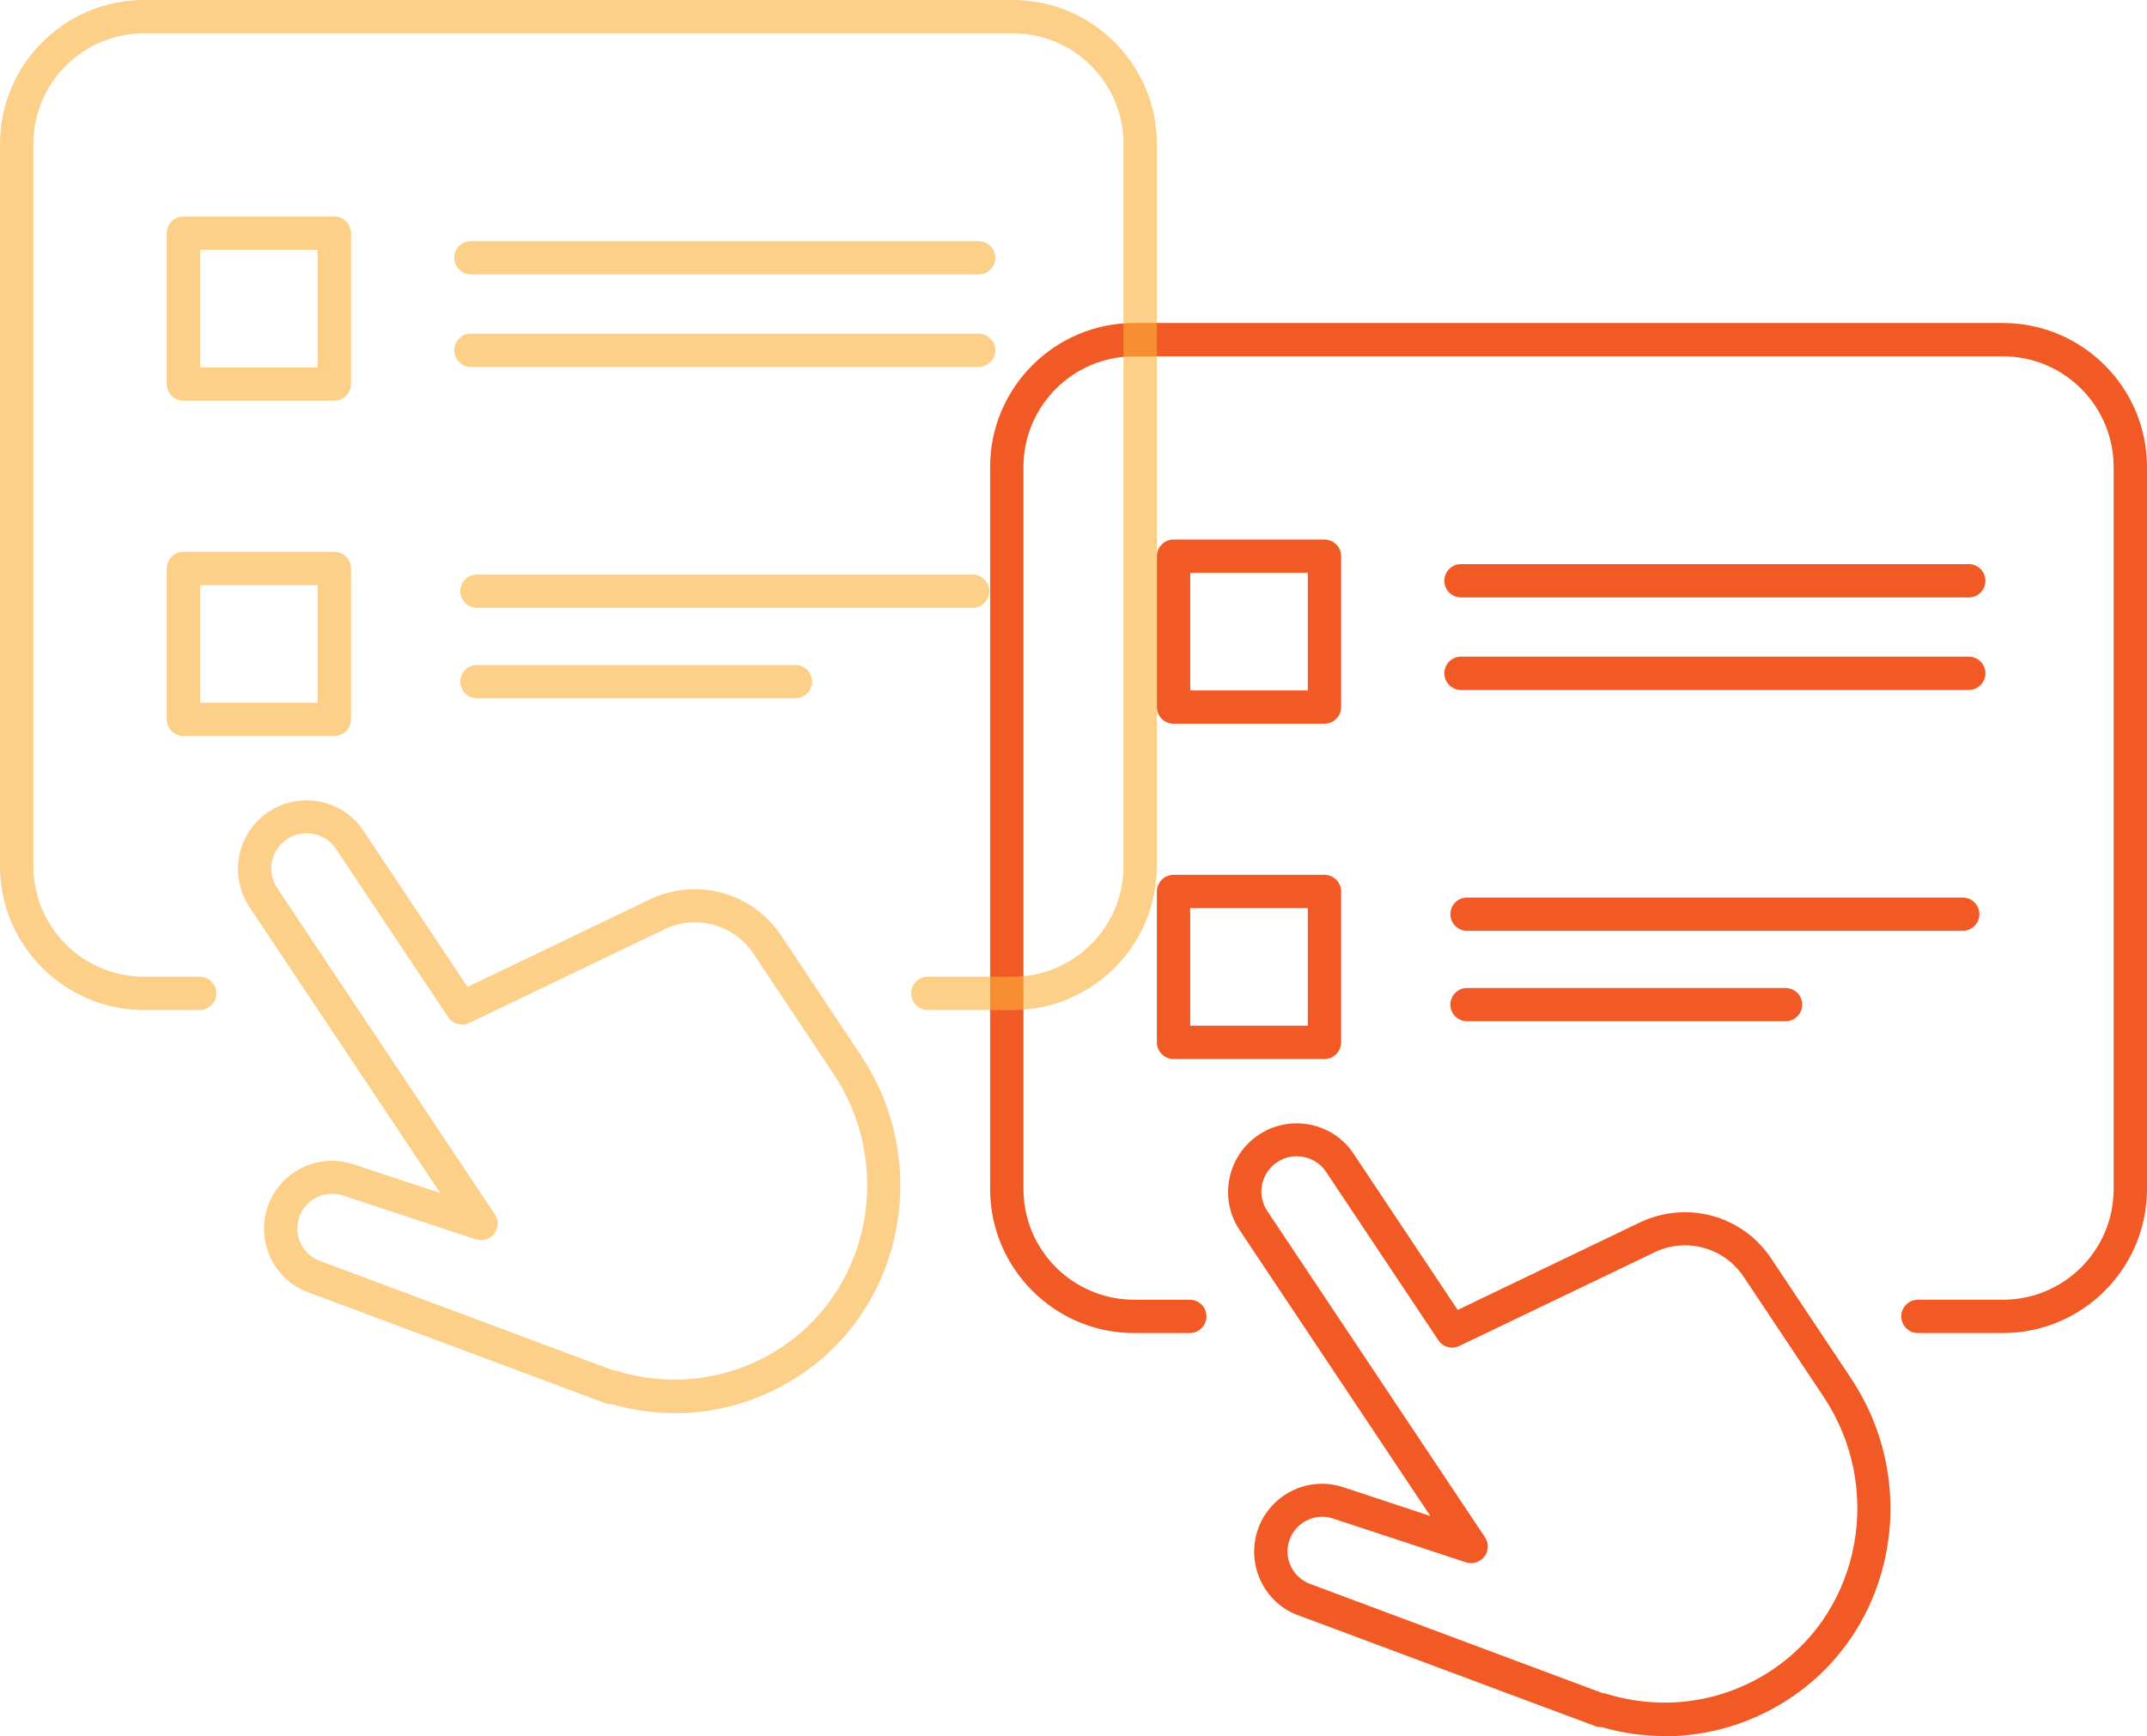
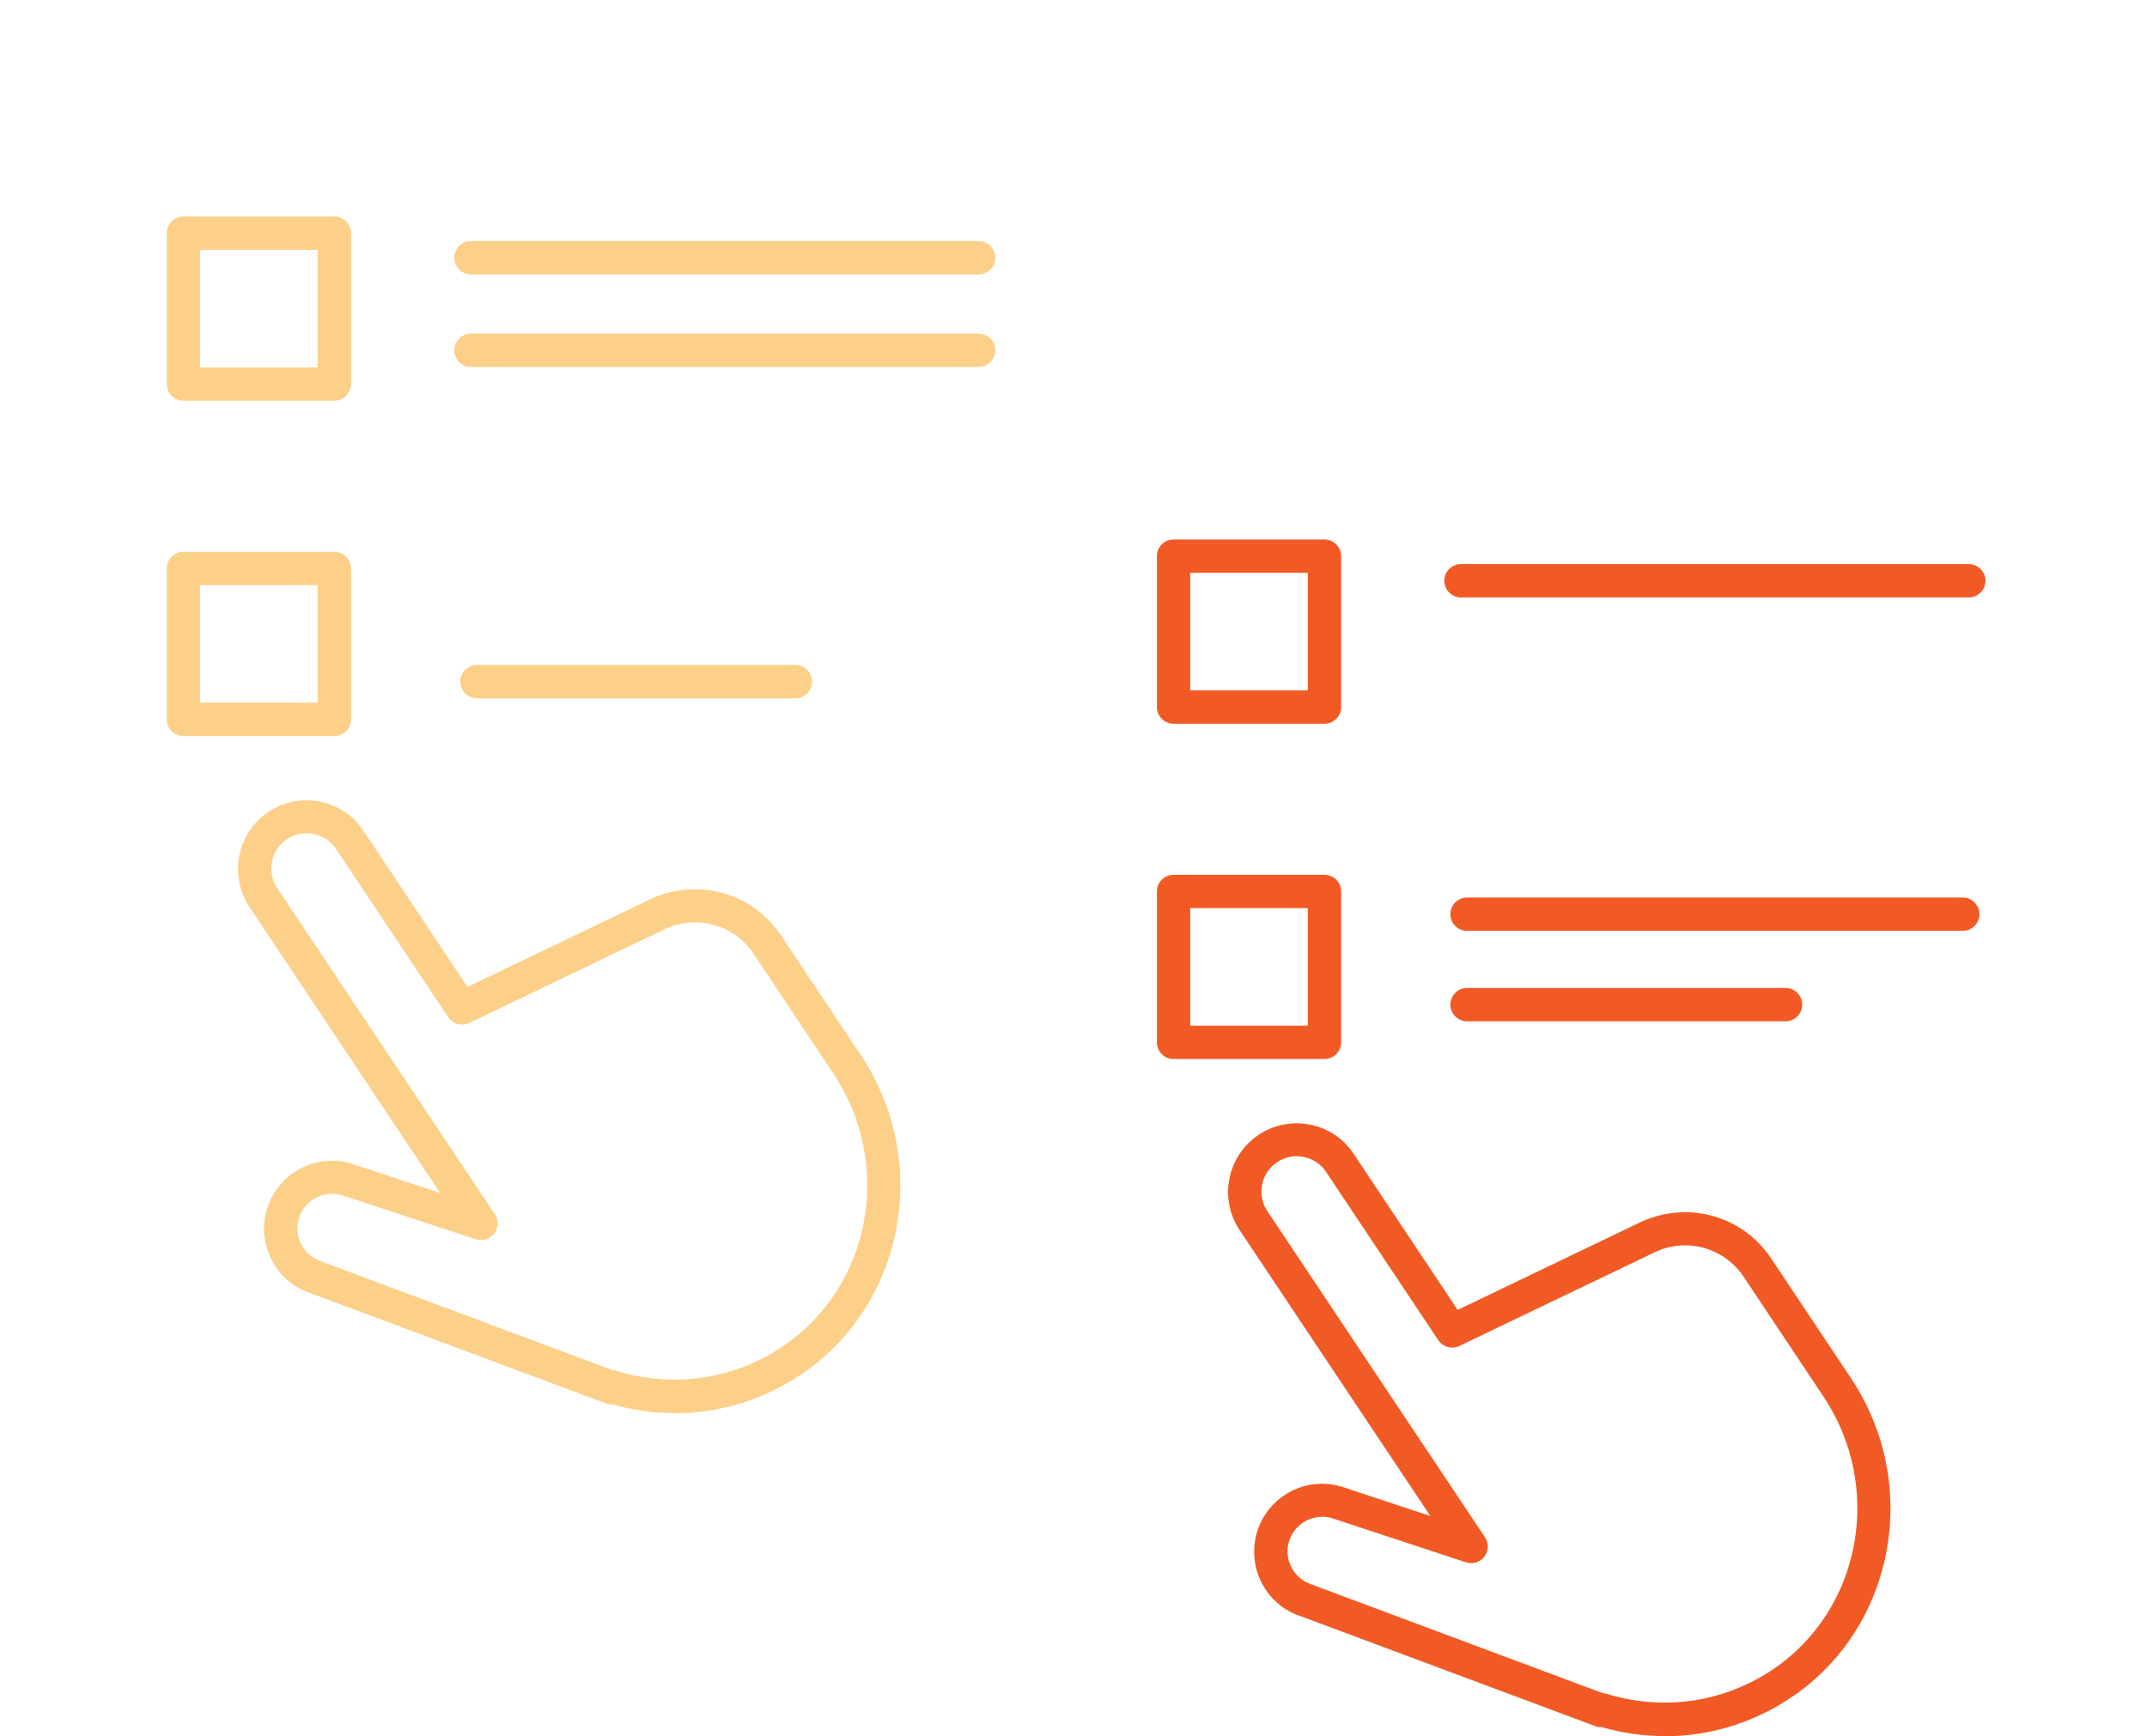
<svg xmlns="http://www.w3.org/2000/svg" id="_レイヤー_2" viewBox="0 0 103 83.31">
  <defs>
    <style>.cls-1{opacity:.6;}.cls-2{fill:#f15a24;}.cls-2,.cls-3{stroke-width:0px;}.cls-3{fill:#fbb03b;}</style>
  </defs>
  <g id="_レイヤー_1-2">
-     <path class="cls-2" d="m96.09,63.97h-4.08c-.44,0-.8-.36-.8-.8s.36-.8.8-.8h4.08c2.93,0,5.31-2.38,5.31-5.31V22.41c0-2.93-2.38-5.31-5.31-5.31h-41.68c-2.93,0-5.31,2.38-5.31,5.31v34.65c0,2.93,2.38,5.31,5.31,5.31h2.67c.44,0,.8.36.8.8s-.36.8-.8.8h-2.67c-3.81,0-6.91-3.1-6.91-6.91V22.41c0-3.81,3.1-6.91,6.91-6.91h41.68c3.81,0,6.91,3.1,6.91,6.91v34.65c0,3.81-3.1,6.91-6.91,6.91Z" />
    <path class="cls-2" d="m63.54,34.73h-7.24c-.44,0-.8-.36-.8-.8v-7.24c0-.44.36-.8.8-.8h7.24c.44,0,.8.36.8.8v7.24c0,.44-.36.8-.8.8Zm-6.44-1.6h5.64v-5.64h-5.64v5.64Z" />
    <path class="cls-2" d="m63.54,50.82h-7.24c-.44,0-.8-.36-.8-.8v-7.24c0-.44.36-.8.8-.8h7.24c.44,0,.8.36.8.8v7.24c0,.44-.36.8-.8.8Zm-6.44-1.6h5.64v-5.64h-5.64v5.64Z" />
    <path class="cls-2" d="m94.45,28.67h-24.36c-.44,0-.8-.36-.8-.8s.36-.8.8-.8h24.36c.44,0,.8.36.8.8s-.36.8-.8.8Z" />
-     <path class="cls-2" d="m94.45,33.11h-24.36c-.44,0-.8-.36-.8-.8s.36-.8.8-.8h24.36c.44,0,.8.36.8.8s-.36.8-.8.8Z" />
    <path class="cls-2" d="m85.66,49.01h-15.28c-.44,0-.8-.36-.8-.8s.36-.8.8-.8h15.28c.44,0,.8.36.8.8s-.36.8-.8.8Z" />
    <path class="cls-2" d="m94.16,44.67h-23.78c-.44,0-.8-.36-.8-.8s.36-.8.8-.8h23.78c.44,0,.8.36.8.8s-.36.8-.8.8Z" />
    <path class="cls-2" d="m79.87,83.31c-1.01,0-2.03-.14-3.03-.43-.1,0-.2,0-.29-.04l-14.17-5.29c-1.68-.55-2.61-2.4-2.05-4.11.57-1.71,2.41-2.64,4.12-2.07l4.17,1.38-9.15-13.72c-1.01-1.51-.6-3.56.91-4.57.73-.49,1.61-.66,2.47-.49.86.17,1.61.67,2.09,1.4l4.99,7.49,8.83-4.24c2.25-1.01,4.85-.27,6.21,1.77l3.83,5.75c3.37,5.06,2.12,11.91-2.8,15.27-1.84,1.26-3.98,1.91-6.14,1.91Zm-3.01-2.06c.07,0,.14.01.21.03,2.74.85,5.67.41,8.03-1.2,4.2-2.87,5.27-8.73,2.38-13.06l-3.83-5.75c-.92-1.38-2.69-1.89-4.2-1.21l-9.44,4.53c-.36.17-.79.05-1.01-.28l-5.38-8.07c-.25-.38-.63-.63-1.08-.72-.45-.09-.9,0-1.27.25-.78.52-.99,1.57-.47,2.35l10.44,15.65c.19.28.18.66-.03.93-.21.27-.56.38-.89.27l-6.37-2.1c-.87-.29-1.81.19-2.1,1.06-.29.87.19,1.81,1.06,2.1l13.95,5.21h0Z" />
    <g class="cls-1">
-       <path class="cls-3" d="m48.59,48.47h-4.08c-.44,0-.8-.36-.8-.8s.36-.8.8-.8h4.08c2.93,0,5.31-2.38,5.31-5.31V6.91c0-2.93-2.38-5.31-5.31-5.31H6.91C3.98,1.6,1.6,3.98,1.6,6.91v34.65c0,2.93,2.38,5.31,5.31,5.31h2.67c.44,0,.8.36.8.8s-.36.8-.8.8h-2.67c-3.81,0-6.91-3.1-6.91-6.91V6.91C0,3.1,3.1,0,6.91,0h41.68c3.81,0,6.91,3.1,6.91,6.91v34.65c0,3.81-3.1,6.91-6.91,6.91Z" />
      <path class="cls-3" d="m16.04,19.23h-7.24c-.44,0-.8-.36-.8-.8v-7.24c0-.44.36-.8.8-.8h7.24c.44,0,.8.36.8.8v7.24c0,.44-.36.8-.8.8Zm-6.44-1.6h5.64v-5.64h-5.64v5.64Z" />
      <path class="cls-3" d="m16.04,35.32h-7.24c-.44,0-.8-.36-.8-.8v-7.24c0-.44.36-.8.8-.8h7.24c.44,0,.8.36.8.8v7.24c0,.44-.36.8-.8.8Zm-6.44-1.6h5.64v-5.64h-5.64v5.64Z" />
      <path class="cls-3" d="m46.95,13.17h-24.36c-.44,0-.8-.36-.8-.8s.36-.8.8-.8h24.36c.44,0,.8.36.8.8s-.36.8-.8.8Z" />
      <path class="cls-3" d="m46.95,17.61h-24.36c-.44,0-.8-.36-.8-.8s.36-.8.8-.8h24.36c.44,0,.8.36.8.8s-.36.8-.8.8Z" />
      <path class="cls-3" d="m38.16,33.51h-15.28c-.44,0-.8-.36-.8-.8s.36-.8.8-.8h15.28c.44,0,.8.36.8.8s-.36.8-.8.8Z" />
-       <path class="cls-3" d="m46.66,29.17h-23.78c-.44,0-.8-.36-.8-.8s.36-.8.8-.8h23.78c.44,0,.8.36.8.8s-.36.8-.8.8Z" />
      <path class="cls-3" d="m32.37,67.81c-1.01,0-2.03-.14-3.03-.43-.1,0-.2,0-.29-.04l-14.17-5.29c-1.68-.55-2.61-2.4-2.05-4.11.57-1.71,2.41-2.64,4.12-2.07l4.17,1.38-9.15-13.72c-1.01-1.51-.6-3.56.91-4.57.73-.49,1.61-.66,2.47-.49.86.17,1.61.67,2.09,1.4l4.99,7.49,8.83-4.24c2.25-1.01,4.85-.27,6.21,1.77l3.83,5.75c3.37,5.06,2.12,11.91-2.8,15.27-1.84,1.26-3.98,1.91-6.14,1.91Zm-3.01-2.06c.07,0,.14.01.21.03,2.74.85,5.67.41,8.03-1.2,4.2-2.87,5.27-8.73,2.38-13.06l-3.83-5.75c-.92-1.38-2.69-1.89-4.2-1.21l-9.44,4.53c-.36.17-.79.05-1.01-.28l-5.38-8.07c-.25-.38-.63-.63-1.08-.72-.45-.09-.9,0-1.27.25-.78.52-.99,1.57-.47,2.35l10.44,15.65c.19.28.18.66-.03.93-.21.27-.56.38-.89.27l-6.37-2.1c-.87-.29-1.81.19-2.1,1.06-.29.87.19,1.81,1.06,2.1l13.95,5.21h0Z" />
    </g>
  </g>
</svg>